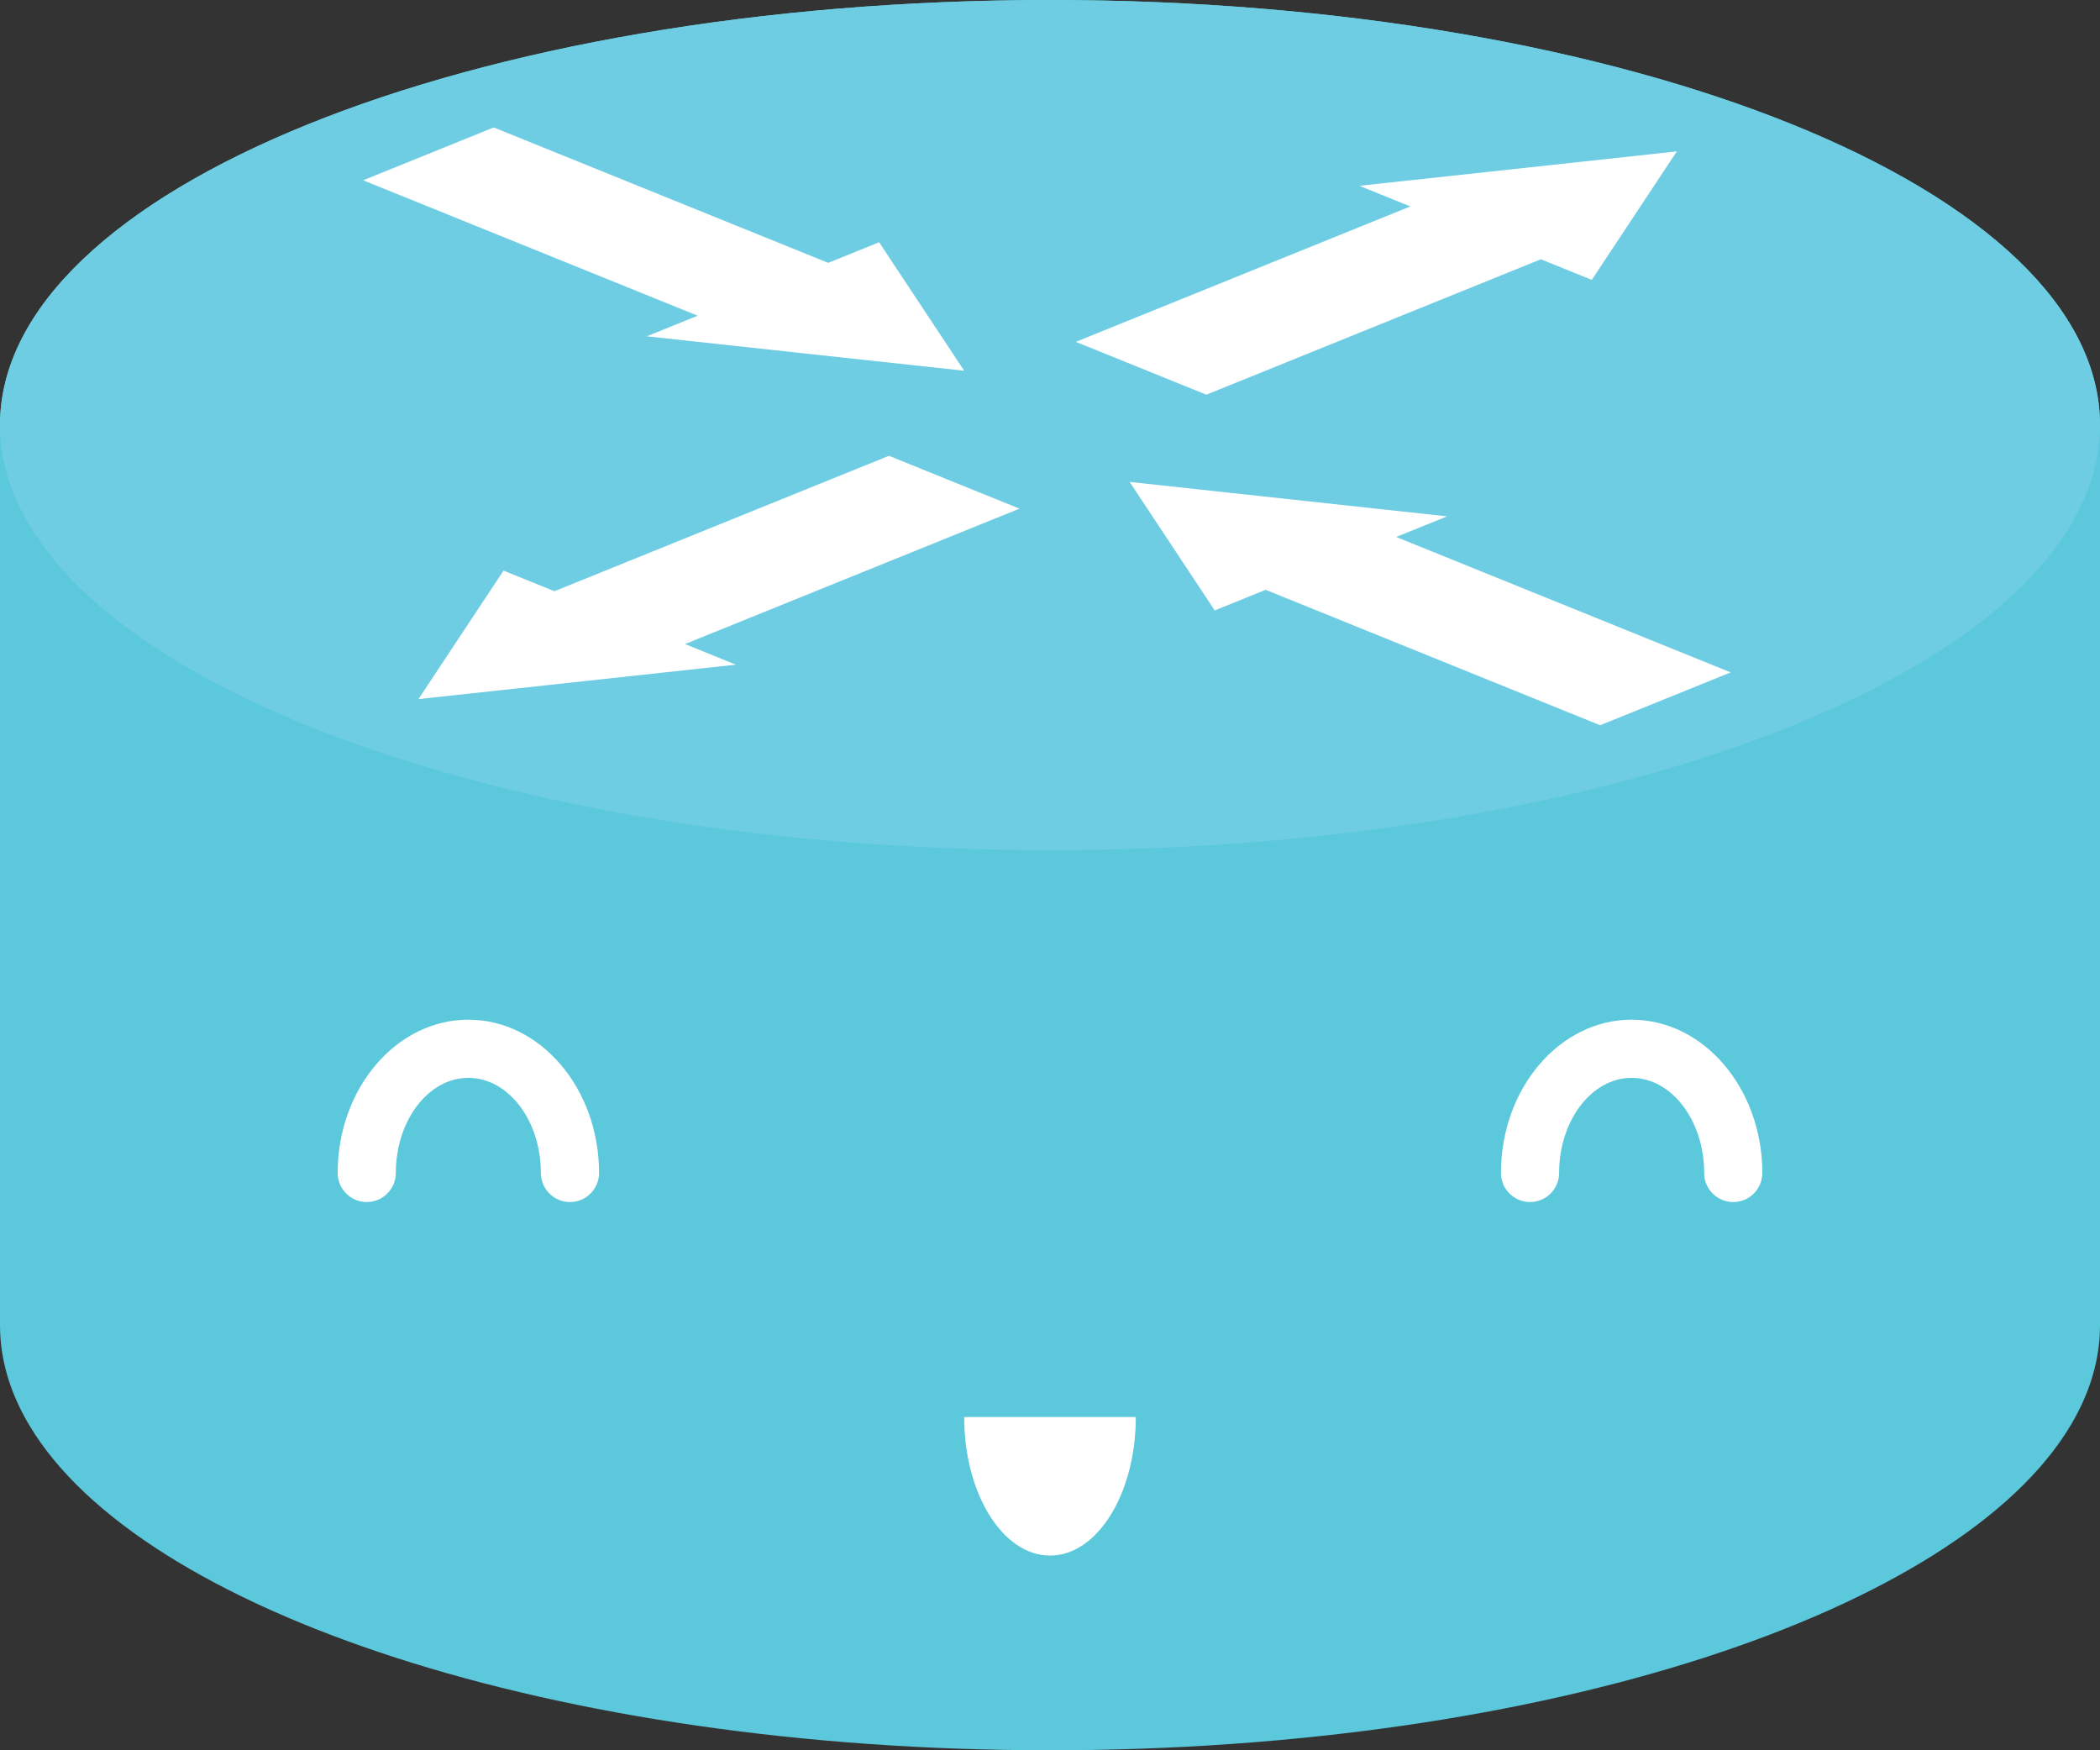
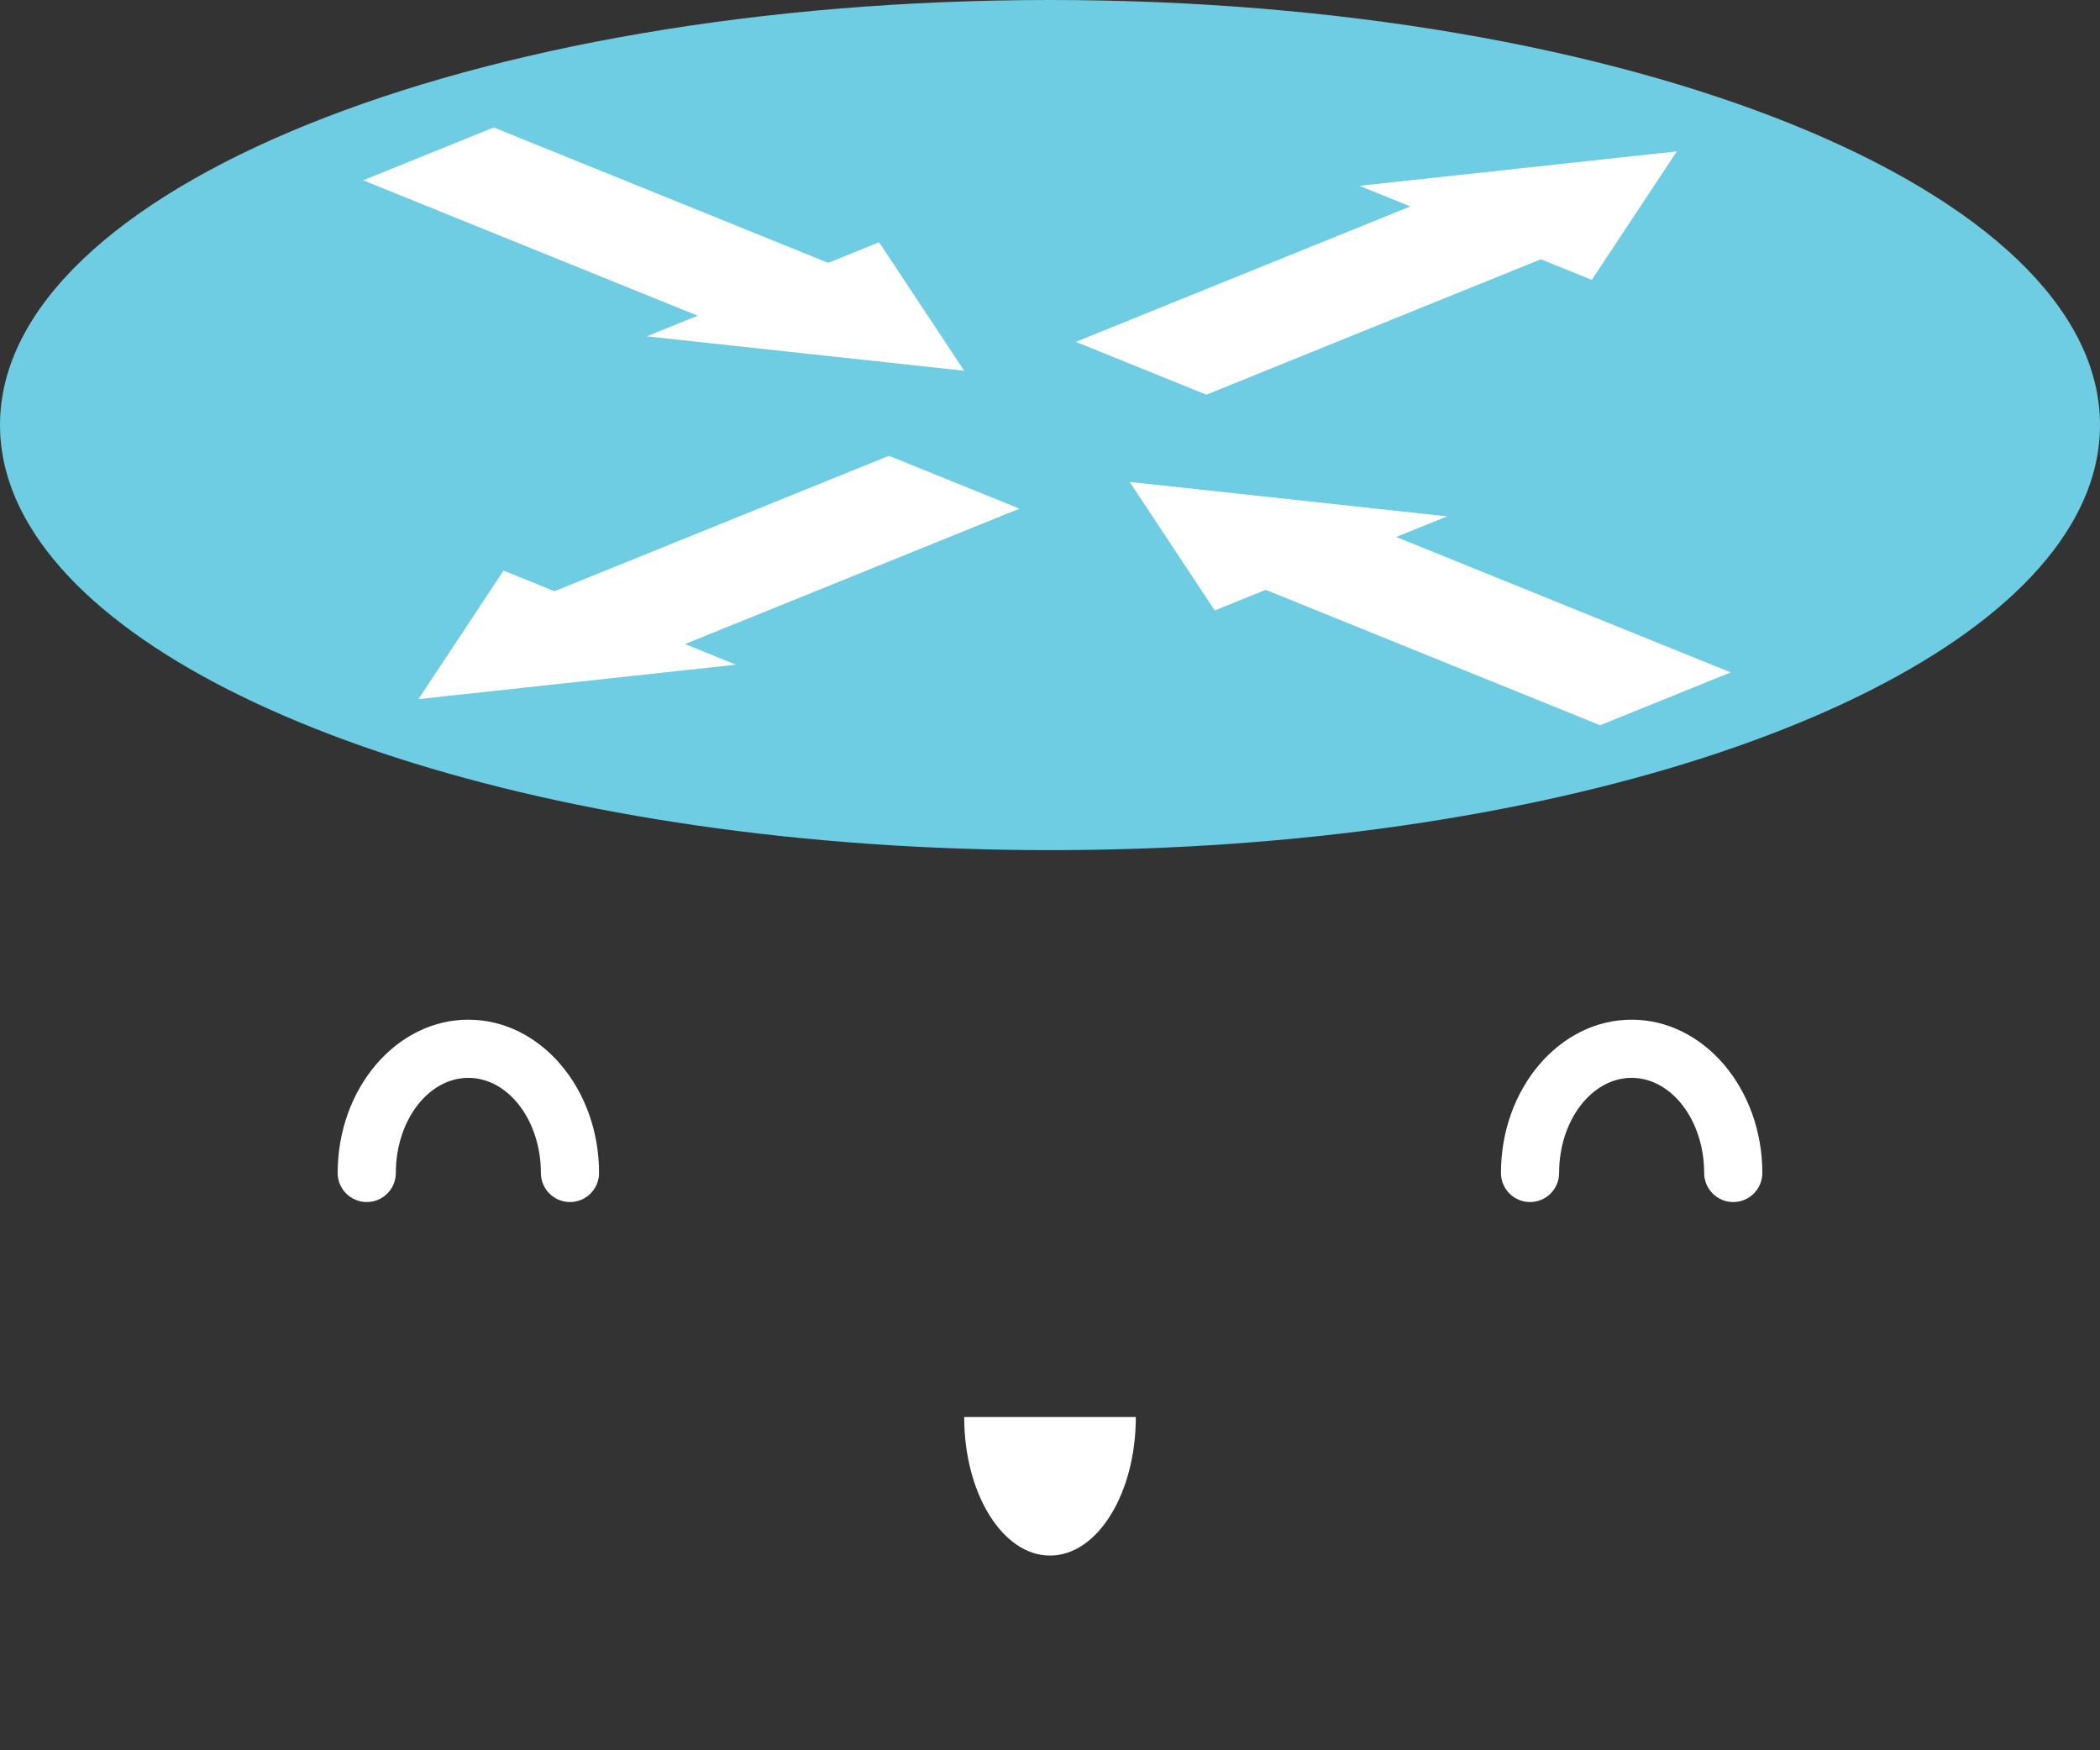
<svg xmlns="http://www.w3.org/2000/svg" width="1141.389" height="951.157" viewBox="0 0 1141.389 951.157">
  <rect x="0" y="0" width="1141.389" height="951.157" fill="#333333" stroke="none" />
-   <path fill="#5CC8DC" d="M570.695 0C255.507 0 0 103.42 0 230.995v489.167c0 18.724 5.541 36.921 15.929 54.352 60.392 101.347 285.836 176.643 554.766 176.643s494.374-75.296 554.765-176.643c10.388-17.43 15.929-35.628 15.929-54.352V230.995C1141.389 103.42 885.882 0 570.695 0z" />
  <path fill="#6ECDE2" d="M570.694 0C255.507 0 0 103.42 0 230.996c0 18.724 5.541 36.921 15.929 54.352 60.392 101.347 285.835 176.643 554.765 176.643s494.373-75.296 554.765-176.643c10.388-17.431 15.929-35.628 15.929-54.352C1141.389 103.42 885.882 0 570.694 0z" />
  <path fill="#FFF" d="M786.523 280.605l-172.528-18.71 46.229 69.835 27.675-11.205 181.808 73.59 70.949-28.718-181.805-73.59zM273.675 310.085l-46.233 69.834 172.533-18.712-27.678-11.203 181.811-73.589-70.952-28.718-181.811 73.587zM738.861 100.976l172.533-18.71-46.234 69.835-27.675-11.202-181.807 73.587-70.95-28.716 181.808-73.589zM477.824 131.641l46.228 69.836-172.527-18.713 27.672-11.202-181.805-73.588 70.949-28.718 181.808 73.591z" />
  <g>
    <path fill="#FFF" d="M309.788 653.23c-8.727 0-15.807-7.075-15.807-15.807 0-28.495-17.69-51.68-39.424-51.68s-39.414 23.185-39.414 51.68c0 8.732-7.08 15.807-15.807 15.807s-15.807-7.075-15.807-15.807c0-45.928 31.86-83.294 71.027-83.294s71.037 37.366 71.037 83.294c.001 8.732-7.079 15.807-15.805 15.807z" />
  </g>
  <g>
    <path fill="#FFF" d="M942.053 653.23c-8.727 0-15.807-7.075-15.807-15.807 0-28.495-17.69-51.68-39.424-51.68s-39.414 23.185-39.414 51.68c0 8.732-7.08 15.807-15.807 15.807s-15.807-7.075-15.807-15.807c0-45.928 31.86-83.294 71.027-83.294s71.037 37.366 71.037 83.294c.001 8.732-7.079 15.807-15.805 15.807z" />
  </g>
-   <path fill="#FFF" d="M617.337 770.056c0 41.584-20.882 75.295-46.642 75.295s-46.642-33.711-46.642-75.295h93.284z" />
+   <path fill="#FFF" d="M617.337 770.056c0 41.584-20.882 75.295-46.642 75.295s-46.642-33.711-46.642-75.295h93.284" />
</svg>